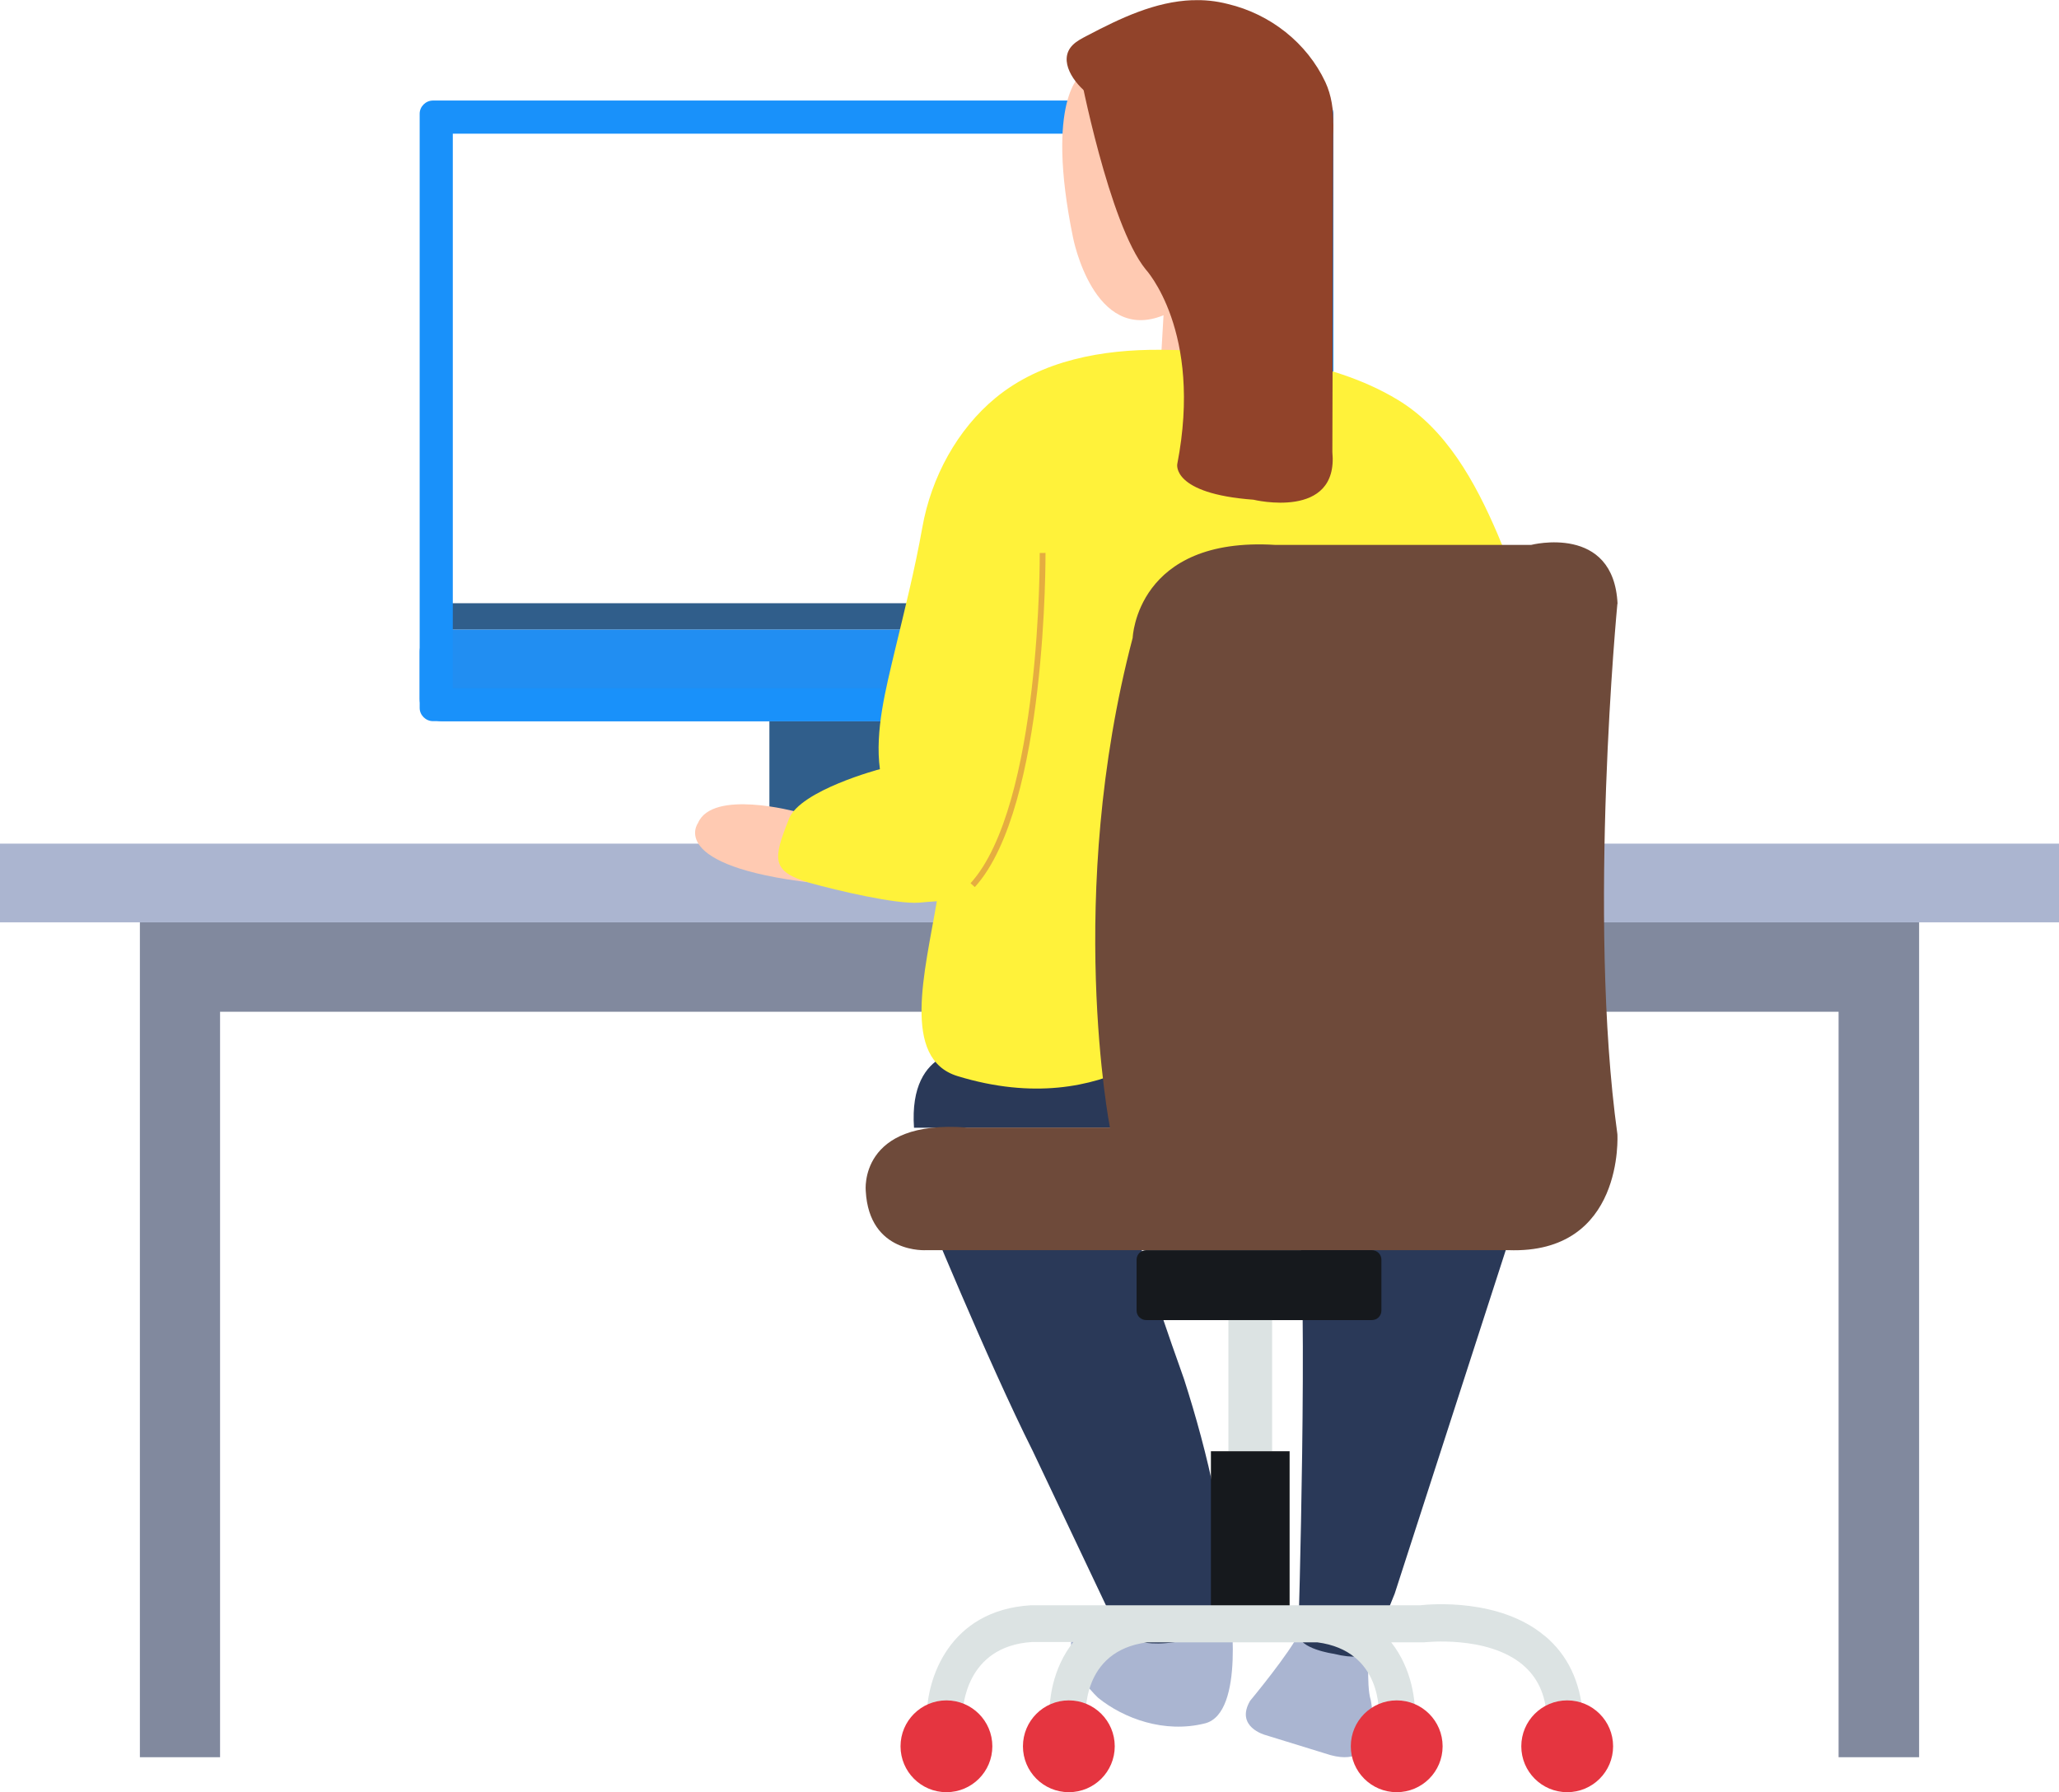
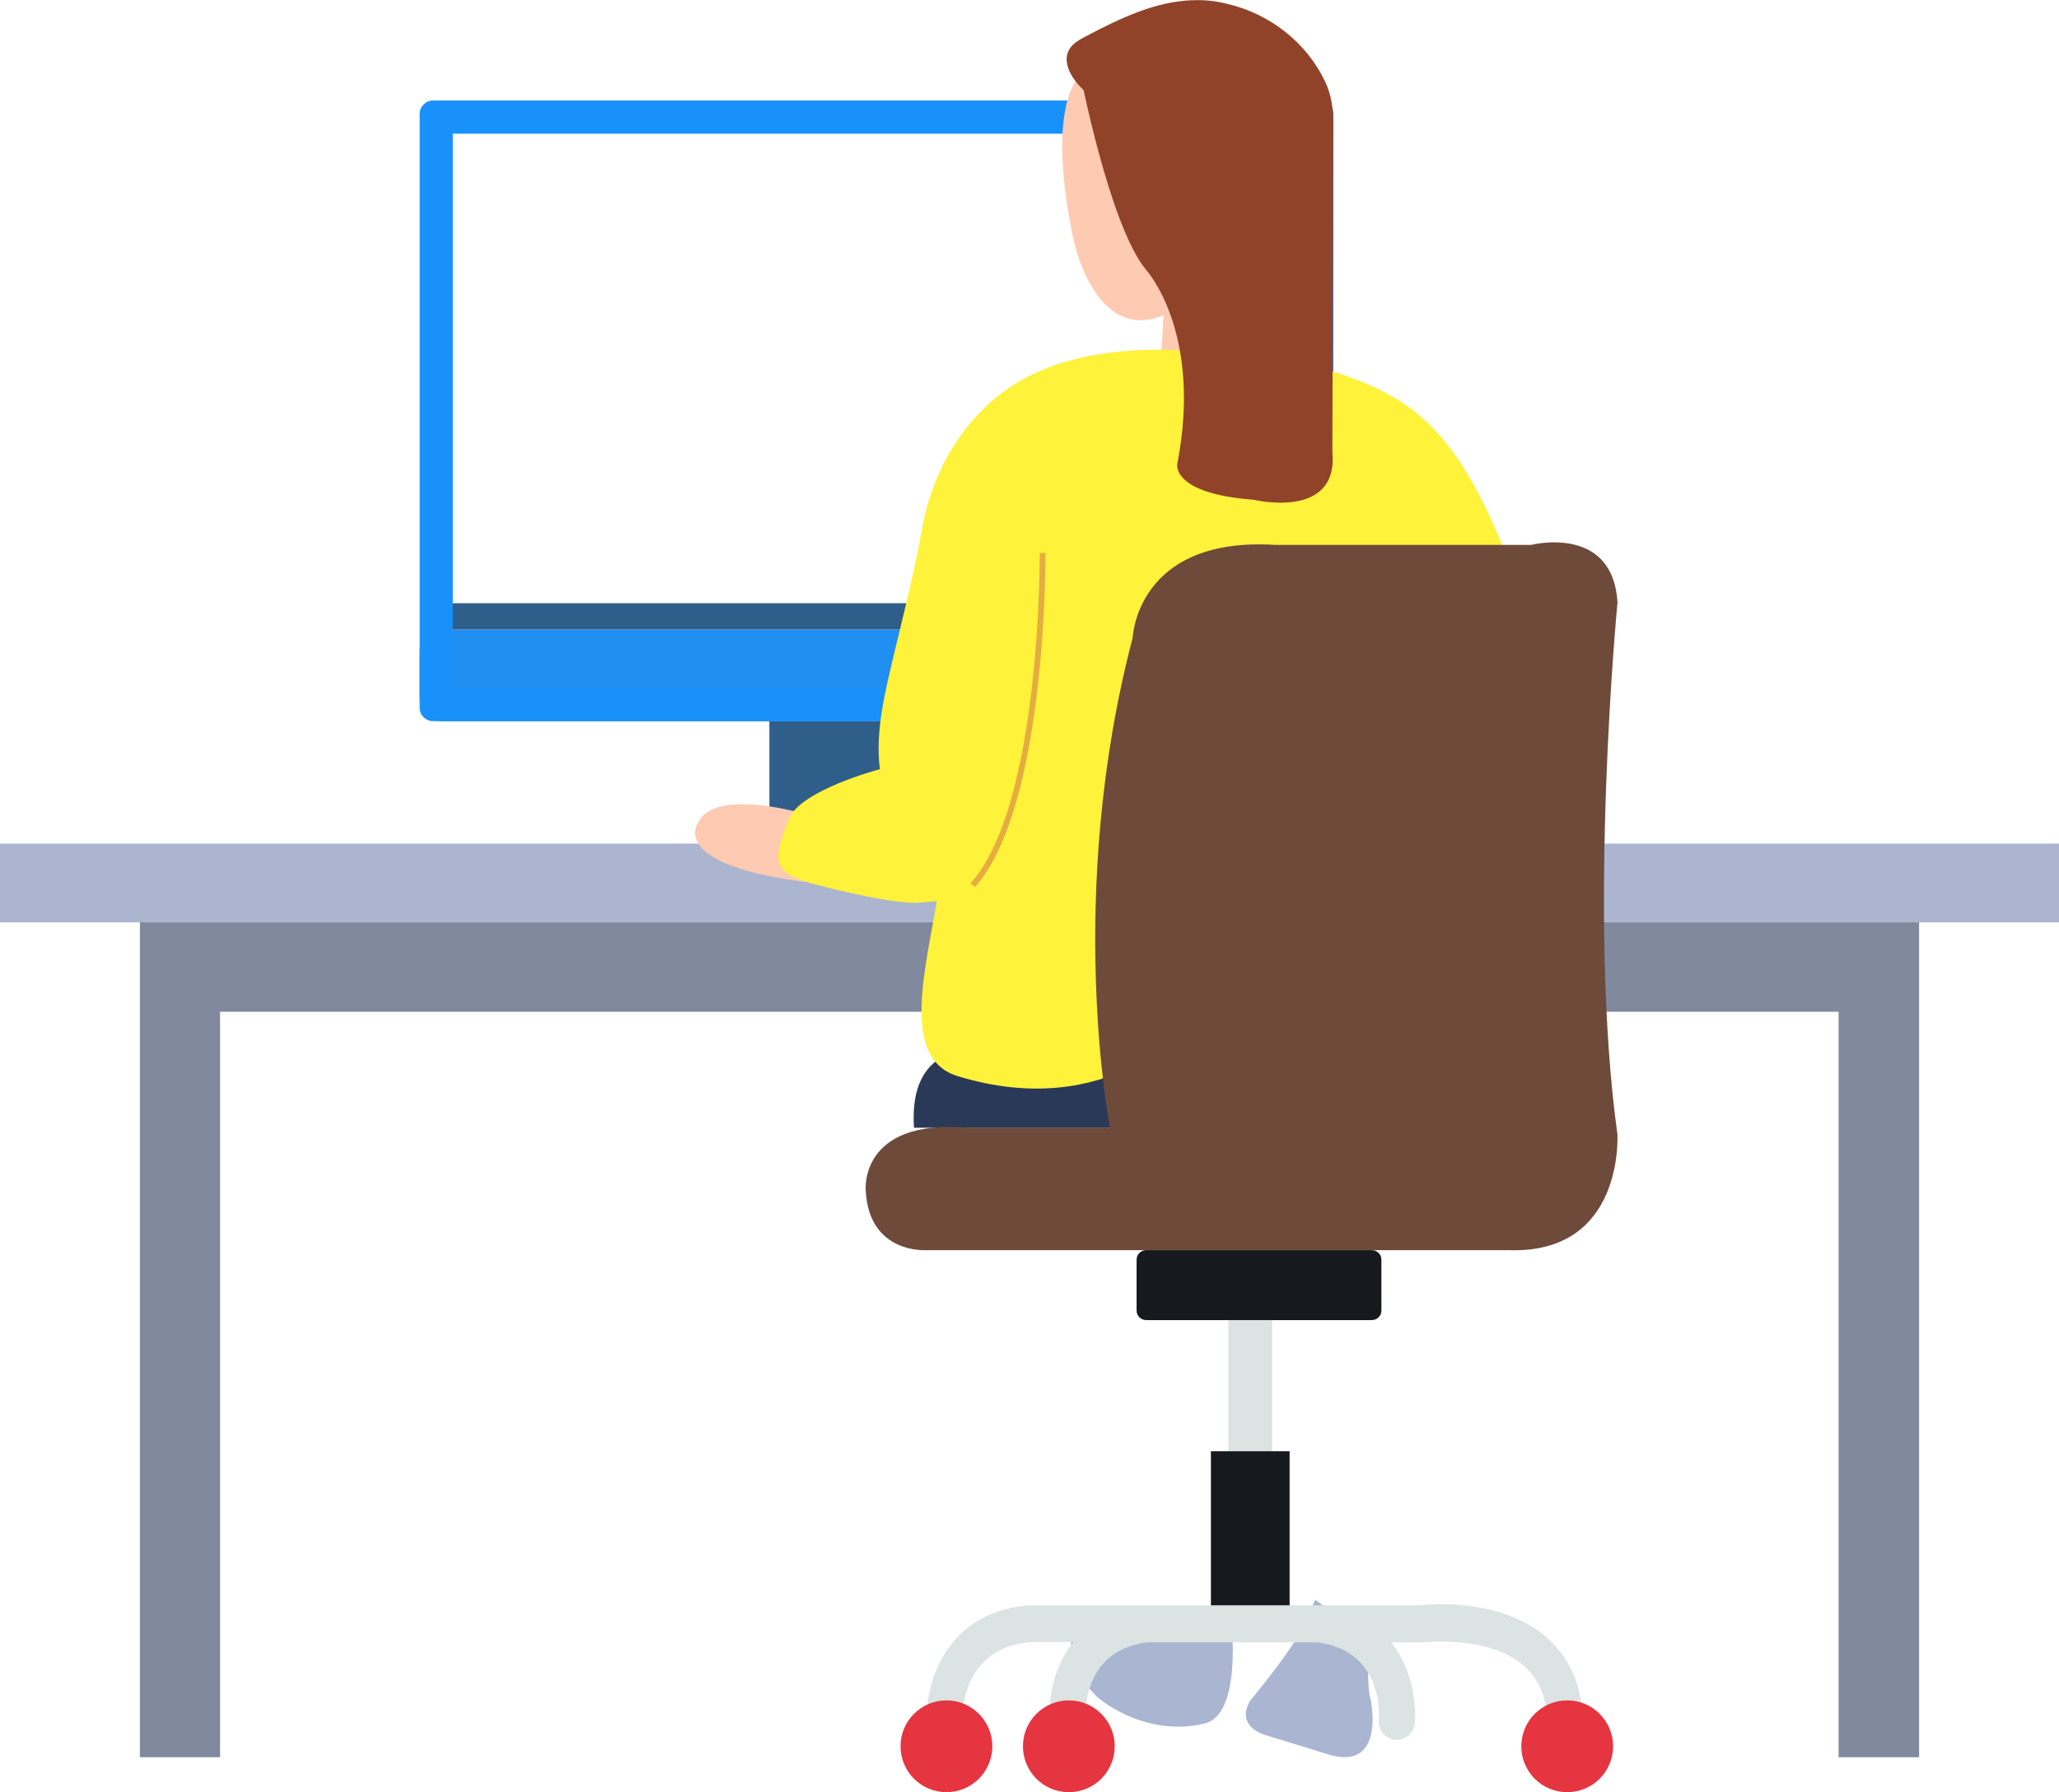
<svg xmlns="http://www.w3.org/2000/svg" id="Layer_2" viewBox="0 0 235.5 205">
  <defs>
    <style>
      .cls-1 {
        fill: #1b90fa;
      }

      .cls-2 {
        fill: #fff23a;
      }

      .cls-2, .cls-3, .cls-4, .cls-5, .cls-6, .cls-7, .cls-8, .cls-9, .cls-10, .cls-11, .cls-12, .cls-13 {
        fill-rule: evenodd;
      }

      .cls-3 {
        fill: #81899e;
      }

      .cls-4 {
        fill: #aab5d1;
      }

      .cls-5 {
        fill: #218ef2;
      }

      .cls-6 {
        fill: #91432a;
      }

      .cls-7, .cls-14 {
        fill: #e53540;
      }

      .cls-15 {
        stroke: #e53540;
      }

      .cls-15, .cls-16 {
        fill: none;
        stroke-miterlimit: 8;
        stroke-width: .66px;
      }

      .cls-8 {
        fill: #2a3958;
      }

      .cls-9, .cls-17 {
        fill: #dce3e3;
      }

      .cls-18, .cls-11 {
        fill: #16191d;
      }

      .cls-19 {
        fill: #abb5d0;
      }

      .cls-20 {
        fill: #cfd1d2;
      }

      .cls-16 {
        stroke: #e5ad40;
      }

      .cls-10 {
        fill: #1991fa;
      }

      .cls-14 {
        opacity: .42;
      }

      .cls-12 {
        fill: #6e4a3a;
      }

      .cls-13 {
        fill: #ffcab2;
      }

      .cls-21 {
        fill: #305e8b;
      }
    </style>
  </defs>
  <g id="Layer_1-2" data-name="Layer_1">
    <polygon class="cls-3" points="25.17 105.5 210.29 105.5 219.5 105.5 219.5 115.73 219.5 201 210.29 201 210.29 115.73 25.17 115.73 25.17 201 16 201 16 115.73 16 105.5 25.17 105.5" />
    <rect class="cls-19" y="96.5" width="235.5" height="9" />
    <path class="cls-4" d="M156.62,188.12s-.39,4.6.16,6.34c0,0,1.71,8.01-4.6,6.3l-7.46-2.3s-3.48-.92-1.74-3.91c0,0,4.6-5.52,5.75-7.98l1.71-3.58,4.6,3.45,1.58,1.67Z" />
    <path class="cls-4" d="M140.65,183.5s1.83,12.46-2.83,13.63c-4.66,1.17-9.29-.57-12.19-2.9,0,0-3.13-2.83-3.03-5.5,0,0-1.03-3.23,3.6-2.67l5.23.57,9.22-3.13Z" />
    <path class="cls-5" d="M50.57,72h99.36c1.42,0,2.57,1.15,2.57,2.56v5.38c0,1.41-1.15,2.56-2.57,2.56H50.57c-1.42,0-2.57-1.15-2.57-2.56v-5.38c0-1.41,1.15-2.56,2.57-2.56Z" />
    <rect class="cls-21" x="51.5" y="69" width="97.5" height="3" />
    <rect class="cls-14" x="129.5" y="20.5" width="4.5" height="5" />
    <path class="cls-8" d="M111.33,120.14s-7.45-.74-6.79,8.86h34.46l-3.43-12-24.25,3.14Z" />
    <rect class="cls-21" x="88" y="82.5" width="24.5" height="13" />
    <rect class="cls-1" x="87.5" y="95" width="26" height="3" />
    <path class="cls-10" d="M49.52,11.5h101.47c.82,0,1.52.69,1.52,1.51v67.97c0,.82-.69,1.51-1.52,1.51H49.52c-.82,0-1.52-.69-1.52-1.51V13.01c0-.82.69-1.51,1.52-1.51ZM51.79,15.29v63.43h96.92V15.29H51.79" />
    <line class="cls-15" x1="130.75" y1="24.25" x2="124.25" y2="30.75" />
    <rect class="cls-20" x="116" y="45.5" width="10.5" height="1" />
    <rect class="cls-20" x="108" y="55" width="19" height="1.5" />
-     <path class="cls-8" d="M174,137.5l-14.48,44.79-2.32,5.73s0,2.31-4.65,1.15c-4.65-1.15,0,0,0,0,0,0-4.05-.56-4.05-2.31,0,0,1.16-38.96,0-47.92l25.5-1.45Z" />
-     <path class="cls-8" d="M105.5,137.5s7.47,18.22,12.63,28.49l9.74,20.54s1.71,2.29,7.47,1.14c0,0,5.16,0,5.16-2.85,0-8.7-2.37-18.65-5.07-27.05-.59-1.8-7.5-20.28-5.23-20.28h-24.7Z" />
    <path class="cls-13" d="M91.06,92.85s-9.58-2.61-11.23,1.3c0,0-3.62,4.89,13.17,6.84v-6.42l-1.94-1.73Z" />
    <path class="cls-13" d="M150,41.67s-2.34-4.65-2.34-10.75-23.97-22.42-23.97-22.42c0,0-4.22,2.79-.96,18.68,0,0,2.34,12.16,10.35,8.88l-.46,7.93,17.37-2.33Z" />
    <path class="cls-2" d="M90.22,93.68c1.32-3.3,10.42-5.7,10.42-5.7-.59-4.38.69-9.23,1.68-13.44,1.15-4.78,2.31-9.36,3.17-14.2,1.02-5.77,4.02-11.24,8.38-14.83,5.28-4.35,12.34-5.54,18.83-5.5,8.84.07,19.36.99,27.18,5.73,5.51,3.33,8.84,9.36,11.41,15.36,3.66,8.44,5.28,17.93,3.43,27.12-.23,1.15-2.14,10.02-3.79,10.15-2.84.2-5.67.43-8.54.63-8.61.63-17.22,1.29-25.79,1.91l-.49,16.15s-9.14,11.37-26.59,6.03c-6.46-1.98-3.73-11.93-2.37-20-.66.03-1.35.1-2.01.16-2.7.2-9.5-1.42-12.44-2.24-4.55-1.32-4.29-2.73-2.47-7.32Z" />
    <path class="cls-12" d="M184.99,69.06s-3.45,35.78,0,60.67c0,0,.85,13.76-12.48,13.27h-66.53s-6.57.49-6.96-6.78c0,0-.85-8.23,11.6-7.24h16.33s-5.16-26.5,2.6-56.02c0,0,.43-11.62,16.33-10.63h29.24s9.46-2.44,9.89,6.75Z" />
    <path class="cls-16" d="M119.25,63.25s.2,28.97-8,38" />
    <path class="cls-6" d="M136.39.02c-4.27.16-8.21,2.04-12.11,4.09-.57.3-1.13.59-1.57,1.02-1.8,1.78.2,4.48,1.8,5.64,0,0,3.34,2.34,3.34,4.68,0,0-.47,2.8.47,4.22,0,0,.47.92,1.9-.92,0,0,.97-1.42,1.9-.46,0,0,.97.46,0,2.83,0,0-.47,1.88-.97,2.84,0,0-.47,1.88.47.46,0,0,.97-1.42,1.9-4.22l1.43,7.05s.47,4.68,4.27,4.68c0,0,6.67.46,9.04-.92,0,0,.97-5.64,1.43-6.59,0,0,4.74-8.93,1.9-15.03-2.1-4.48-6.3-7.78-11.14-8.93-1.4-.36-2.74-.49-4.07-.43Z" />
    <path class="cls-11" d="M131.11,143h25.78c.62,0,1.11.48,1.11,1.09v5.82c0,.61-.49,1.09-1.11,1.09h-25.78c-.62,0-1.11-.48-1.11-1.09v-5.82c0-.61.49-1.09,1.11-1.09Z" />
    <rect class="cls-17" x="140.5" y="151" width="5" height="15" />
    <rect class="cls-18" x="138.5" y="166" width="9" height="18" />
    <path class="cls-9" d="M176.66,187.11c-5.12-4.3-13.04-3.63-14.22-3.49h-44.54c-9.4.57-11.89,8.5-11.89,12.63,0,1.14.92,2.08,2.04,2.08s2.04-.94,2.04-2.08c0-.81.3-7.96,7.98-8.43h4.7c-2.37,2.96-2.92,6.78-2.69,9.24.1,1.07.99,1.91,2.04,1.91h.2c1.12-.1,1.97-1.11,1.87-2.28-.03-.34-.59-7.86,7.03-8.83h19.45c7.42.97,7.1,8.03,7.03,8.87-.1,1.14.72,2.15,1.87,2.28h.2c1.05,0,1.94-.81,2.04-1.91.2-2.45-.33-6.25-2.69-9.24h3.75c.07,0,7.19-.84,11.27,2.55,1.71,1.44,2.63,3.39,2.79,6.05.07,1.11.99,1.95,2.04,1.95h.16c1.12-.07,1.97-1.07,1.91-2.25-.3-3.83-1.74-6.85-4.34-9.03Z" />
    <path class="cls-7" d="M113.5,199.75c0,2.9-2.35,5.25-5.25,5.25s-5.25-2.35-5.25-5.25,2.35-5.25,5.25-5.25,5.25,2.35,5.25,5.25Z" />
    <path class="cls-7" d="M127.5,199.75c0,2.9-2.35,5.25-5.25,5.25s-5.25-2.35-5.25-5.25,2.35-5.25,5.25-5.25,5.25,2.35,5.25,5.25Z" />
-     <path class="cls-7" d="M165,199.75c0,2.9-2.35,5.25-5.25,5.25s-5.25-2.35-5.25-5.25,2.35-5.25,5.25-5.25,5.25,2.35,5.25,5.25Z" />
    <path class="cls-7" d="M184.5,199.75c0,2.9-2.35,5.25-5.25,5.25s-5.25-2.35-5.25-5.25,2.35-5.25,5.25-5.25,5.25,2.35,5.25,5.25Z" />
    <path class="cls-6" d="M123.5,8.19s3.33,17.4,7.52,22.6c0,0,6.59,7.05,3.63,22.3,0,0-.67,3.38,8.72,4.07,0,0,9.76,2.38,9.02-5.46l.1-37.39s-1.86-10.79-11.49-12.31l-17.51,6.19Z" />
  </g>
</svg>